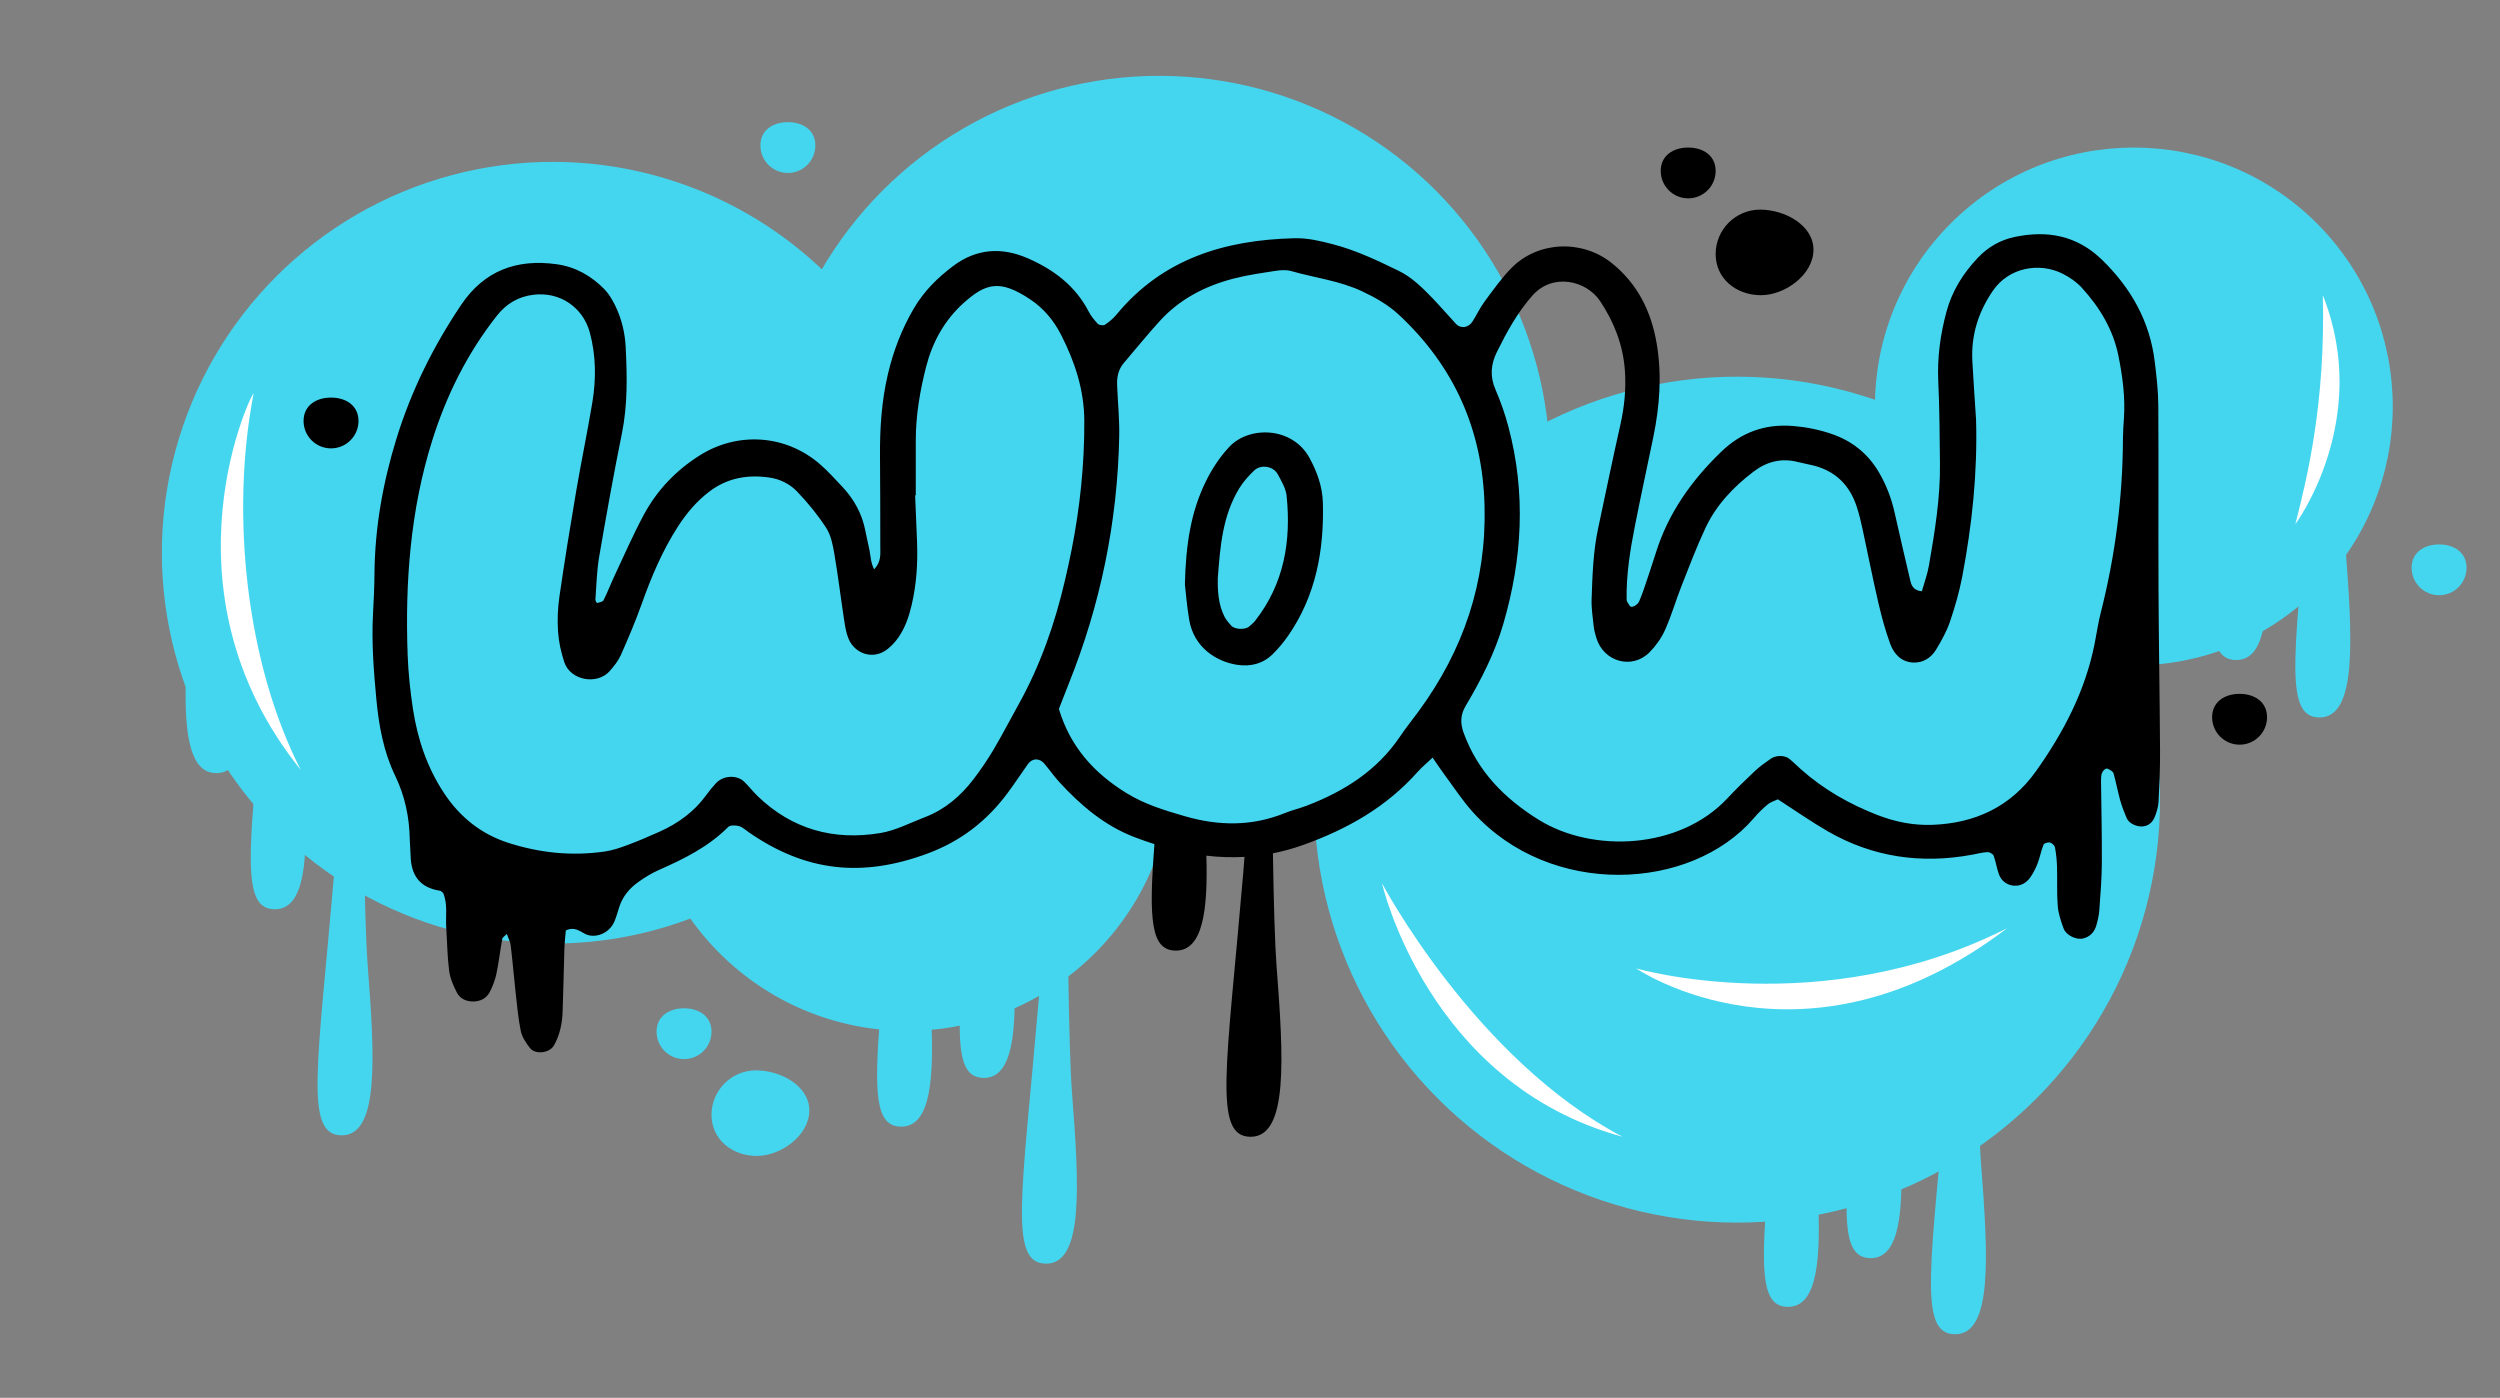
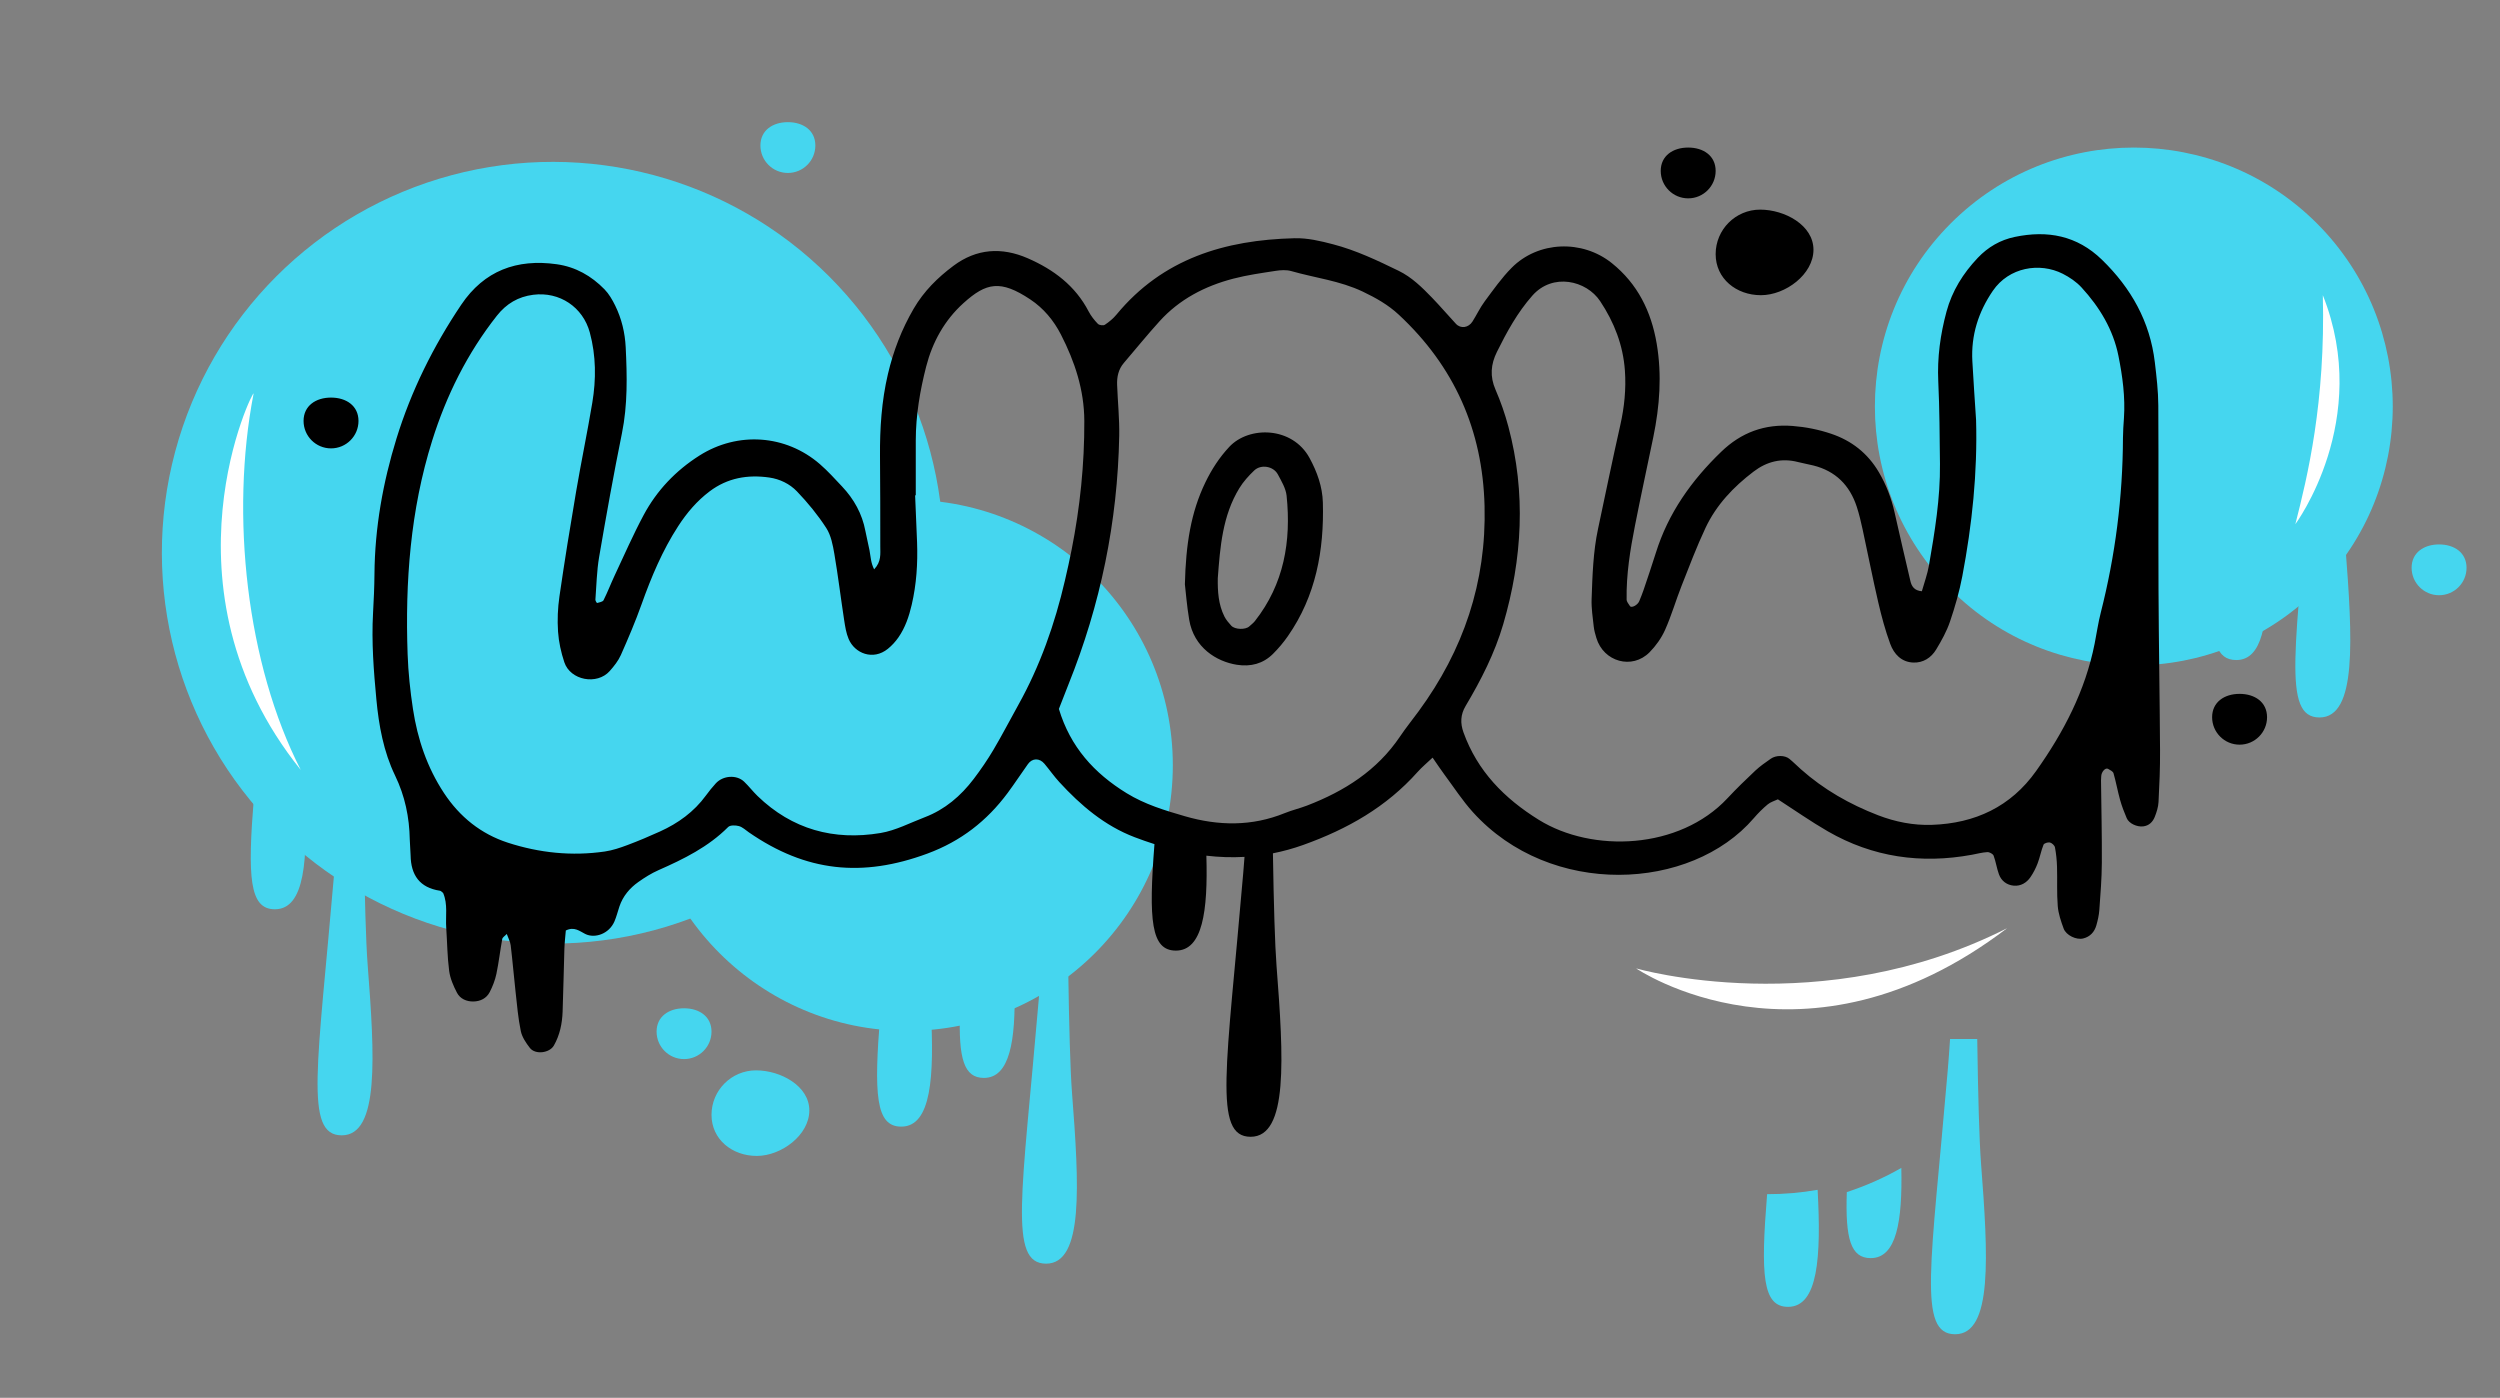
<svg xmlns="http://www.w3.org/2000/svg" fill="#000000" height="1516.3" preserveAspectRatio="xMidYMid meet" version="1" viewBox="74.4 235.2 2711.9 1516.3" width="2711.9" zoomAndPan="magnify">
  <rect x="74.4" y="235.2" width="2711.9" height="1516.3" fill="#808080" stroke="none" />
  <g>
    <g id="change1_1">
      <circle cx="673.98" cy="834.78" fill="#45d6ef" r="423.98" transform="rotate(-45.001 673.972 834.791)" />
    </g>
    <g id="change1_2">
-       <circle cx="1331.83" cy="741.45" fill="#45d6ef" r="423.98" />
-     </g>
+       </g>
    <g id="change1_3">
-       <circle cx="1958.73" cy="1102.63" fill="#45d6ef" r="458.81" transform="rotate(-45.001 1958.731 1102.658)" />
-     </g>
+       </g>
    <g id="change1_4">
      <circle cx="1058.55" cy="1065.36" fill="#45d6ef" r="288.08" />
    </g>
    <g id="change1_5">
      <circle cx="2389.11" cy="676.14" fill="#45d6ef" r="280.88" transform="rotate(-45.001 2389.112 676.172)" />
    </g>
    <g id="change1_6">
      <path d="M2219.23,1362.24h-29.48c-0.76,11.58-1.58,22.99-2.53,34.09c-18.05,211.43-32.95,286.21,8.02,286.21 c40.97,0,35.81-85.09,28.08-185.65C2221.48,1473,2220.1,1423.93,2219.23,1362.24z" fill="#45d6ef" />
    </g>
    <g id="change1_7">
      <path d="M2614.5,693.18h-29.48c-0.76,11.58-1.58,22.99-2.53,34.08c-18.05,211.43-32.95,286.21,8.02,286.21 c40.97,0,35.81-85.09,28.08-185.65C2616.76,803.94,2615.37,754.87,2614.5,693.18z" fill="#45d6ef" />
    </g>
    <g id="change1_8">
      <path d="M2077.75,1528.33c-1.75,50.71,4.29,71.63,25.91,71.63c28.12,0,34.48-40.17,33.22-97.86 C2118.13,1512.85,2098.3,1521.62,2077.75,1528.33z" fill="#45d6ef" />
    </g>
    <g id="change1_9">
      <path d="M2474.32,879.56c-1.75,50.71,4.29,71.63,25.91,71.63c28.12,0,34.48-40.17,33.22-97.86 C2514.69,864.07,2494.87,872.84,2474.32,879.56z" fill="#45d6ef" />
    </g>
    <g id="change1_10">
      <path d="M1991.3,1530.59c-7.12,87.75-5.02,122.22,22.71,122.22c32.66,0,36-54.09,32.09-126.95 C2028.08,1529.03,2009.75,1530.63,1991.3,1530.59z" fill="#45d6ef" />
    </g>
    <g id="change1_11">
      <path d="M1233.16,1285.68h-29.48c-0.76,11.58-1.58,22.99-2.53,34.08c-18.05,211.43-32.95,286.21,8.02,286.21 c40.97,0,35.81-85.09,28.08-185.65C1235.42,1396.44,1234.03,1347.38,1233.16,1285.68z" fill="#45d6ef" />
    </g>
    <g id="change1_12">
      <path d="M469.08,1146.47H439.6c-0.76,11.58-1.58,22.99-2.53,34.08c-18.05,211.43-32.95,286.21,8.02,286.21 c40.97,0,35.81-85.09,28.08-185.65C471.33,1257.24,469.95,1208.17,469.08,1146.47z" fill="#45d6ef" />
    </g>
    <g id="change1_13">
      <path d="M1115.78,1332.85c-1.75,50.71,4.29,71.63,25.91,71.63c28.12,0,34.48-40.17,33.22-97.86 C1156.16,1317.36,1136.33,1326.14,1115.78,1332.85z" fill="#45d6ef" />
    </g>
    <g id="change1_14">
-       <path d="M335,1002.23c1.75,50.71-4.29,71.63-25.91,71.63c-28.12,0-34.48-40.17-33.22-97.86 C294.62,986.75,314.45,995.52,335,1002.23z" fill="#45d6ef" />
-     </g>
+       </g>
    <g id="change1_15">
      <path d="M1029.32,1335.1c-7.12,87.75-5.02,122.22,22.71,122.22c32.66,0,36-54.09,32.09-126.95 C1066.11,1333.54,1047.78,1335.14,1029.32,1335.1z" fill="#45d6ef" />
    </g>
    <g id="change1_16">
      <path d="M349.89,1099.32c-7.12,87.75-5.02,122.22,22.71,122.22c32.66,0,36-54.09,32.09-126.95 C386.67,1097.76,368.34,1099.37,349.89,1099.32z" fill="#45d6ef" />
    </g>
    <g id="change2_1">
      <path d="M1875.89,420.58c0-16.45,13.34-25.32,29.79-25.32c16.45,0,29.79,8.86,29.79,25.32c0,16.45-13.34,29.79-29.79,29.79 C1889.23,450.37,1875.89,437.03,1875.89,420.58z M2503.81,987.88c-16.45,0-29.79,8.86-29.79,25.32c0,16.45,13.34,29.79,29.79,29.79 c16.46,0,29.8-13.34,29.8-29.79C2533.6,996.74,2520.27,987.88,2503.81,987.88z M433.48,666.48c-16.45,0-29.79,8.86-29.79,25.32 c0,16.45,13.34,29.79,29.79,29.79c16.46,0,29.8-13.34,29.8-29.79C463.28,675.34,449.94,666.48,433.48,666.48z M1984.57,555.41 c26.67,0,57.01-22.64,57.01-49.31c0-26.66-31.16-43.51-57.83-43.51c-26.66,0-48.28,21.62-48.28,48.28 C1935.47,537.53,1957.9,555.41,1984.57,555.41z M2415.87,875.05c0.27,58.24,1.32,116.47,1.66,174.71 c0.11,18.45-0.68,36.92-1.65,55.36c-0.29,5.52-2.05,11.16-4.14,16.34c-2.16,5.36-6.18,9.43-12.5,10.17 c-6.79,0.81-15.41-3.15-17.87-8.91c-2.78-6.47-5.32-13.1-7.21-19.88c-2.66-9.54-4.37-19.34-7.11-28.85c-0.58-2-3.68-3.5-5.88-4.76 c-2.96-1.69-7.42,3.39-7.46,8.33c-0.01,1.42-0.23,2.83-0.21,4.25c0.33,29.82,1.07,59.64,0.89,89.46 c-0.1,17.02-1.49,34.04-2.71,51.03c-0.4,5.61-1.69,11.23-3.23,16.66c-2.06,7.22-6.8,12.39-14.25,14.24 c-7.44,1.85-18.54-3.4-21.24-10.74c-2.9-7.88-5.72-16.14-6.39-24.41c-1.14-14.12-0.36-28.39-0.79-42.58 c-0.21-7.04-0.92-14.13-2.23-21.04c-0.4-2.13-3.27-4.78-5.46-5.32c-2.09-0.51-6.31,0.81-6.95,2.4c-2.64,6.53-3.88,13.6-6.39,20.19 c-1.99,5.24-4.62,10.38-7.79,15.01c-4.22,6.16-10.58,9.89-18.09,9.23c-7.47-0.66-13.42-5.05-16.07-12.21 c-2.44-6.59-3.34-13.75-5.8-20.32c-0.73-1.95-4.53-3.98-6.81-3.86c-5.6,0.3-11.13,1.84-16.7,2.86 c-55.15,10.14-107.59,2.71-156.38-25.43c-18.39-10.6-35.82-22.89-54.13-34.7c-3.58,1.72-7.9,2.89-11.03,5.49 c-5.44,4.51-10.5,9.6-15.11,14.97c-68.23,79.39-220.52,86.66-304.68-6.52c-11.36-12.57-20.68-26.99-30.82-40.65 c-4.14-5.58-7.96-11.4-12.91-18.53c-6.18,5.86-11.6,10.31-16.22,15.49c-33.93,38.1-76.03,61.99-124.06,79.21 c-11.07,3.97-22.04,6.94-32.93,9.1c0.87,55.65,2.19,99.64,3.9,121.85c7.74,100.56,12.89,185.65-28.08,185.65 s-26.07-74.77-8.02-286.21c0.49-5.73,0.95-11.54,1.38-17.41c-13.88,0.78-27.67,0.31-41.37-1.31 c1.75,60.42-4.14,102.97-33.09,102.97c-27,0-29.67-32.82-23.23-115.5c-7.16-2.28-14.3-4.78-21.45-7.5 c-32.56-12.41-58.55-34.49-81.81-59.88c-5.74-6.27-10.62-13.32-16.1-19.83c-5.36-6.37-13.16-6.24-17.86,0.34 c-7.44,10.39-14.42,21.12-22.03,31.37c-22.54,30.37-50.8,52.35-86.96,65.73c-70.76,26.18-131.7,19.91-193.81-23.05 c-3.49-2.42-6.82-5.67-10.71-6.74c-3.63-1-9.52-1.18-11.68,0.99c-21.55,21.63-48.18,34.71-75.57,46.8 c-7.71,3.4-15.03,7.99-21.93,12.89c-9.41,6.68-16.72,15.35-20.49,26.56c-1.81,5.37-3.14,10.95-5.37,16.14 c-5.86,13.62-21.37,18.77-31.67,13.64c-6.09-3.04-11.87-8.32-21.09-3.78c-0.49,6.04-1.32,12.95-1.55,19.88 c-0.74,22.72-1.08,45.44-1.93,68.16c-0.47,12.87-2.98,25.34-9.49,36.76c-4.63,8.13-20.09,10.2-26,2.61 c-4.23-5.43-8.5-11.77-9.87-18.31c-2.89-13.84-4.05-28.06-5.63-42.16c-1.89-16.92-3.29-33.91-5.32-50.81 c-0.48-4.01-2.63-7.82-4.25-12.37c-2.12,2.26-4.58,3.65-4.91,5.43c-2.3,12.57-3.71,25.31-6.33,37.8 c-1.44,6.85-4.07,13.63-7.29,19.87c-3.47,6.73-10.06,9.99-17.55,10.16c-7.5,0.17-14.46-2.87-17.91-9.43 c-3.9-7.43-7.44-15.61-8.52-23.81c-2.03-15.44-2.09-31.13-3.17-46.7c-0.87-12.64,1.9-25.62-3.35-37.75 c-1.22-0.91-2.23-2.27-3.41-2.45c-22.06-3.32-31.52-16.96-31.88-38.32c-0.1-5.68-0.79-11.34-0.9-17.02 c-0.45-24.38-5.15-47.33-15.99-69.75c-12.43-25.71-17.58-54.09-20.24-82.43c-2.92-31.07-5.35-62.28-3.62-93.59 c0.78-14.18,1.44-28.39,1.55-42.59c0.4-50.16,9.19-99.17,23.86-146.75c15.96-51.77,39.96-100.21,70.29-145.27 c24.88-36.97,60.28-49.96,103.51-43.9c20.47,2.87,37.63,12.63,51.86,27.22c4.83,4.95,8.51,11.34,11.6,17.62 c6.98,14.18,10.63,29.53,11.4,45.2c1.54,31.2,2.21,62.32-4.08,93.37c-9.02,44.54-17.06,89.29-24.72,134.08 c-2.61,15.26-2.89,30.93-4.06,46.42c-0.09,1.2,1.56,3.67,1.82,3.59c2.48-0.73,6.11-1.25,7.01-3.03 c4.45-8.85,7.97-18.16,12.19-27.13c10.26-21.83,19.93-44,31.31-65.24c14.32-26.73,34.82-48.26,60.56-64.57 c41.51-26.3,93.62-22.75,130.63,9.33c8.56,7.42,16.21,15.93,24.01,24.19c12.96,13.73,21.84,29.65,25.36,48.39 c1.31,6.97,3.11,13.86,4.44,20.83c1.27,6.66,1.38,13.67,5.03,20.7c8.02-8.42,6.64-16.97,6.67-24.95 c0.09-32.66-0.09-65.33-0.31-97.99c-0.21-29.92,1.71-59.58,8.58-88.84c5.89-25.07,14.91-48.61,27.98-71.01 c11.08-18.98,26.01-33.69,43.11-46.47c25-18.69,52.31-20.5,80.58-8.19c28.04,12.22,51.55,29.77,66.06,57.68 c2.56,4.93,6.16,9.49,10.04,13.48c1.45,1.5,5.88,2.09,7.56,0.99c4.62-3.05,9.08-6.75,12.6-11.02 c50.17-60.81,117.75-81,193.12-82.85c14.28-0.35,28.09,2.97,41.94,6.6c24.96,6.54,48,17.53,70.99,28.71 c14.27,6.94,25.46,18.03,36.33,29.27c8.87,9.18,17.17,18.91,25.86,28.27c5.16,5.56,13.58,4.4,17.96-2.52 c4.55-7.2,8.19-15.04,13.25-21.84c9.29-12.51,18.34-25.45,29.26-36.46c28.75-28.98,76.49-30.84,108.65-5.02 c27.96,22.45,42.69,52.31,48.64,87.23c5.82,34.18,3.25,67.93-3.68,101.57c-6.59,31.98-13.56,63.88-19.87,95.92 c-5.22,26.48-9.53,53.13-9.06,80.26c0.04,2.36,2.18,4.76,3.59,6.99c1.59,2.53,8.36-0.98,10.11-5.29c1.6-3.95,3.25-7.89,4.61-11.92 c4.53-13.45,9.14-26.88,13.37-40.43c13.45-43.17,38.68-78.59,70.92-109.7c21.82-21.06,47.24-30.36,77.47-28.01 c14.32,1.11,28.15,3.88,41.64,8.41c22.38,7.51,39.85,21.23,51.91,41.77c7.99,13.61,13.54,28.07,16.99,43.44 c5.61,24.95,11.4,49.85,17.24,74.74c1.35,5.75,4.34,10.28,12.4,10.94c2.56-9.13,6.05-18.47,7.71-28.11 c6.29-36.4,12.35-72.88,11.93-110c-0.33-29.82-0.44-59.66-1.83-89.43c-1.21-25.89,2.22-50.95,8.93-75.8 c6.08-22.51,18.01-41.49,33.89-58.29c11.09-11.73,24.49-19.46,40.16-22.73c35.52-7.42,67.49-1.55,94.55,24.73 c31.69,30.77,52.13,67.09,57.38,111.25c1.84,15.49,3.68,31.1,3.77,46.67C2416.05,741.54,2415.57,808.3,2415.87,875.05z M1229.6,864.83c2.57-11.07,5.05-22.16,7.25-33.3c9.12-46.12,13.94-92.64,13.77-139.71c-0.12-33.57-10.29-64.28-25.34-93.66 c-7.88-15.4-18.86-28.59-33.31-38.19c-32.23-21.41-47.65-18.33-72.39,3.99c-20.54,18.53-33.65,42.15-40.51,68.85 c-6.72,26.19-11.23,52.81-11.28,79.99c-0.03,19.89-0.01,39.78-0.01,59.68c-0.24,0.01-0.47,0.01-0.7,0.02 c0.71,17.03,1.5,34.06,2.12,51.09c0.82,22.81-0.63,45.43-5.84,67.75c-2.93,12.56-7.01,24.67-14.4,35.31 c-3.19,4.59-7.13,8.88-11.47,12.39c-16.06,12.97-35.94,4.91-42.52-10.68c-2.72-6.42-3.82-13.65-4.89-20.62 c-3.65-23.87-6.56-47.87-10.61-71.67c-1.65-9.67-3.64-20.17-8.8-28.15c-9.18-14.19-20.1-27.51-31.82-39.72 c-7.78-8.1-18.44-13.37-30.06-15.02c-23.42-3.32-45.21,0.41-64.6,15.01c-13.84,10.43-24.78,23.36-34.11,37.75 c-17.12,26.39-29.17,55.12-39.7,84.66c-6.66,18.69-14.46,37.01-22.51,55.16c-2.82,6.34-7.43,12.11-12.09,17.37 c-13.8,15.53-42.73,10.09-49.25-9.6c-3.54-10.67-6.05-21.99-6.8-33.17c-0.86-12.67-0.3-25.65,1.53-38.23 c5.5-37.94,11.62-75.81,18.06-113.61c5.49-32.2,12.19-64.2,17.57-96.42c4.25-25.43,4.11-50.93-2.67-76.11 c-7.45-27.65-32.76-44.65-61.36-41.03c-16.29,2.07-29.12,9.62-39.44,22.69c-32.14,40.72-54.84,86.57-70.22,135.55 c-23.64,75.31-29.41,153.19-26.63,231.73c0.7,19.84,2.8,39.73,5.79,59.36c4.97,32.58,15.28,63.32,33.68,91.2 c17.12,25.95,40.23,44.41,69.33,53.85c34.05,11.05,69.39,14.77,105.13,9.54c8.33-1.22,16.55-4,24.48-6.97 c11.96-4.48,23.75-9.47,35.39-14.75c19.7-8.94,36.83-21.29,49.76-38.99c3.34-4.58,6.92-9.02,10.74-13.2 c7.92-8.64,22.67-9.57,30.76-1.81c5.11,4.9,9.45,10.6,14.54,15.53c37.53,36.29,82.83,48.6,133.39,40.14 c16.49-2.76,32.08-11.06,47.98-17.12c21.91-8.35,39.07-23.07,53.06-41.47c7.72-10.16,14.97-20.76,21.47-31.73 c9.41-15.88,17.87-32.32,26.87-48.44C1202.66,957.54,1218.62,912.11,1229.6,864.83z M1684.79,784.12 c-2.08-82.36-32.77-151.46-93.04-207.55c-11.55-10.75-24.89-18.28-39.17-25.08c-24.73-11.76-51.69-14.83-77.5-22.23 c-5.24-1.5-11.36-1.1-16.86-0.25c-15.42,2.39-30.98,4.54-46.04,8.48c-30.75,8.03-58.33,22.32-79.96,46.21 c-13.32,14.71-25.84,30.14-38.74,45.24c-5.88,6.88-7.6,15.1-7.27,23.8c0.69,18.41,2.62,36.83,2.28,55.21 c-1.76,93.18-20.23,183.05-55,269.54c-3.68,9.16-7.2,18.39-10.45,26.72c12.41,41.34,38.38,69.84,73.52,91.43 c19.7,12.1,41.26,18.63,63.07,24.95c36.53,10.59,72.7,11.17,108.49-3.38c7.87-3.2,16.24-5.14,24.18-8.19 c40.54-15.6,75.99-38.04,100.81-74.9c6.33-9.4,13.49-18.24,20.2-27.39C1661.89,940.48,1686.88,866.82,1684.79,784.12z M2372.4,621.23c-5.72-28.54-20.46-52.86-39.94-74.11c-5.62-6.14-13.03-11.19-20.51-14.97c-24.98-12.61-58.29-7.13-75.82,18.54 c-15.73,23.04-23.72,48.28-22.21,76.24c1.15,21.27,2.68,42.52,4.04,63.77c1.63,57.1-4.3,113.54-14.91,169.5 c-3.16,16.68-7.9,33.18-13.37,49.27c-3.6,10.6-9.2,20.69-15.03,30.32c-5.39,8.92-14.04,14.55-24.79,14.13 c-12.9-0.51-20.95-9.2-25-20.23c-5.36-14.61-9.45-29.77-12.97-44.95c-6.1-26.28-11.26-52.78-16.98-79.15 c-1.81-8.31-3.74-16.64-6.38-24.71c-7.62-23.31-23-38.74-47.14-44.76c-5.51-1.38-11.13-2.3-16.63-3.73 c-17.83-4.62-33.71-0.59-48.16,10.38c-21.8,16.56-40.4,36.12-52.1,60.99c-9.65,20.51-17.69,41.8-26,62.91 c-6.24,15.85-10.97,32.33-17.91,47.84c-3.96,8.85-9.98,17.33-16.82,24.25c-18.86,19.08-49.91,10.41-57.69-15.53 c-1.22-4.07-2.42-8.23-2.87-12.43c-1.07-9.87-2.65-19.82-2.3-29.68c0.91-25.53,1.62-51.13,6.98-76.27 c7.99-37.5,15.68-75.07,24.13-112.47c4.43-19.59,6.42-39.27,5.01-59.21c-1.94-27.54-11.62-52.43-26.88-75.35 c-14.92-22.41-51.42-30.97-73.5-5.97c-16.21,18.35-27.7,39.39-38.44,61.06c-6.7,13.51-7.76,26.65-1.56,40.91 c5.63,12.96,10.33,26.47,13.97,40.13c19.2,71.94,15.19,143.42-5.57,214.36c-9.24,31.57-24.14,60.64-40.86,88.79 c-5.54,9.34-5.82,18.6-2.27,28.51c15.12,42.09,44.37,71.72,81.73,94.9c58,35.99,152.43,32.48,204.63-23.39 c9.69-10.37,19.89-20.29,30.24-30.01c5.13-4.81,11.02-8.87,16.81-12.92c5.64-3.95,15.16-3.88,20.07,0.11 c4.37,3.56,8.34,7.6,12.57,11.35c24.7,21.97,52.99,38.05,83.69,49.88c18.72,7.21,38.4,11.11,58.42,10.42 c46.68-1.59,85.49-19.6,112.99-58.34c29.85-42.04,53.42-87.11,63.53-138.29c2.2-11.14,3.81-22.44,6.6-33.43 c15.86-62.26,23.89-125.48,24.11-189.72c0.03-7.09,0.57-14.19,1.05-21.27C2379.92,666.07,2376.86,643.48,2372.4,621.23z M1509.39,780.31c1.42,51.89-7.55,101.29-37.91,144.9c-4.8,6.9-10.31,13.46-16.28,19.38c-10.77,10.67-24.13,14.06-39.01,11.74 c-22.06-3.43-46.74-18.58-51.8-48.87c-2.55-15.26-3.76-30.75-4.67-38.46c1.04-43.46,6.52-78.06,22.23-110.54 c6.81-14.08,15.15-26.98,25.88-38.48c21.46-23,68.49-22.21,87.12,12.04C1503.17,747.14,1508.92,763.12,1509.39,780.31z M1470.06,772.99c-0.82-7.99-5.57-15.83-9.51-23.2c-4.79-8.94-18.27-11.23-25.6-4.26c-6.03,5.74-11.82,12.14-16.15,19.21 c-18.34,29.97-20.85,63.89-23.4,97.71c-0.2,14.3,0.65,28.38,7.13,41.39c1.84,3.69,4.67,6.99,7.48,10.07 c3.96,4.34,15.47,4.59,19.59,0.76c2.06-1.92,4.4-3.61,6.11-5.8C1467.27,868.69,1475.13,822.3,1470.06,772.99z" />
    </g>
    <g id="change3_1">
-       <path d="M1573.56,1193.37c0,0,49.33,217.45,260.94,274.97C1674.16,1384.02,1573.56,1193.37,1573.56,1193.37z" fill="#ffffff" />
-     </g>
+       </g>
    <g id="change3_2">
      <path d="M2564.3,803.81c0,0,83.79-112.75,29.81-248.4C2597.09,671.5,2577.45,752.36,2564.3,803.81z" fill="#ffffff" />
    </g>
    <g id="change3_3">
      <path d="M349.46,662.28c1.79-9.28-108.67,209.26,51.2,408.12C341.86,955.54,323.99,794.17,349.46,662.28z" fill="#ffffff" />
    </g>
    <g id="change1_17">
      <path d="M786.64,1354.27c0-16.45,13.34-25.32,29.79-25.32c16.45,0,29.79,8.86,29.79,25.32 c0,16.45-13.34,29.79-29.79,29.79C799.98,1384.06,786.64,1370.72,786.64,1354.27z" fill="#45d6ef" />
    </g>
    <g id="change1_18">
      <path d="M2720.21,825.77c-16.45,0-29.79,8.86-29.79,25.32c0,16.45,13.34,29.79,29.79,29.79 c16.46,0,29.8-13.34,29.8-29.79C2750,834.64,2736.66,825.77,2720.21,825.77z" fill="#45d6ef" />
    </g>
    <g id="change1_19">
      <path d="M929.06,367.71c-16.45,0-29.79,8.86-29.79,25.32c0,16.45,13.34,29.79,29.79,29.79 c16.46,0,29.8-13.34,29.8-29.79C958.86,376.57,945.52,367.71,929.06,367.71z" fill="#45d6ef" />
    </g>
    <g id="change1_20">
      <path d="M895.32,1489.1c26.67,0,57.01-22.64,57.01-49.31s-31.16-43.51-57.83-43.51c-26.66,0-48.28,21.62-48.28,48.28 C846.22,1471.22,868.65,1489.1,895.32,1489.1z" fill="#45d6ef" />
    </g>
    <g id="change3_4">
      <path d="M1849.19,1285.68c0,0,181.92,124.53,402.43-43.61C2050.41,1344.06,1849.19,1285.68,1849.19,1285.68z" fill="#ffffff" />
    </g>
  </g>
</svg>